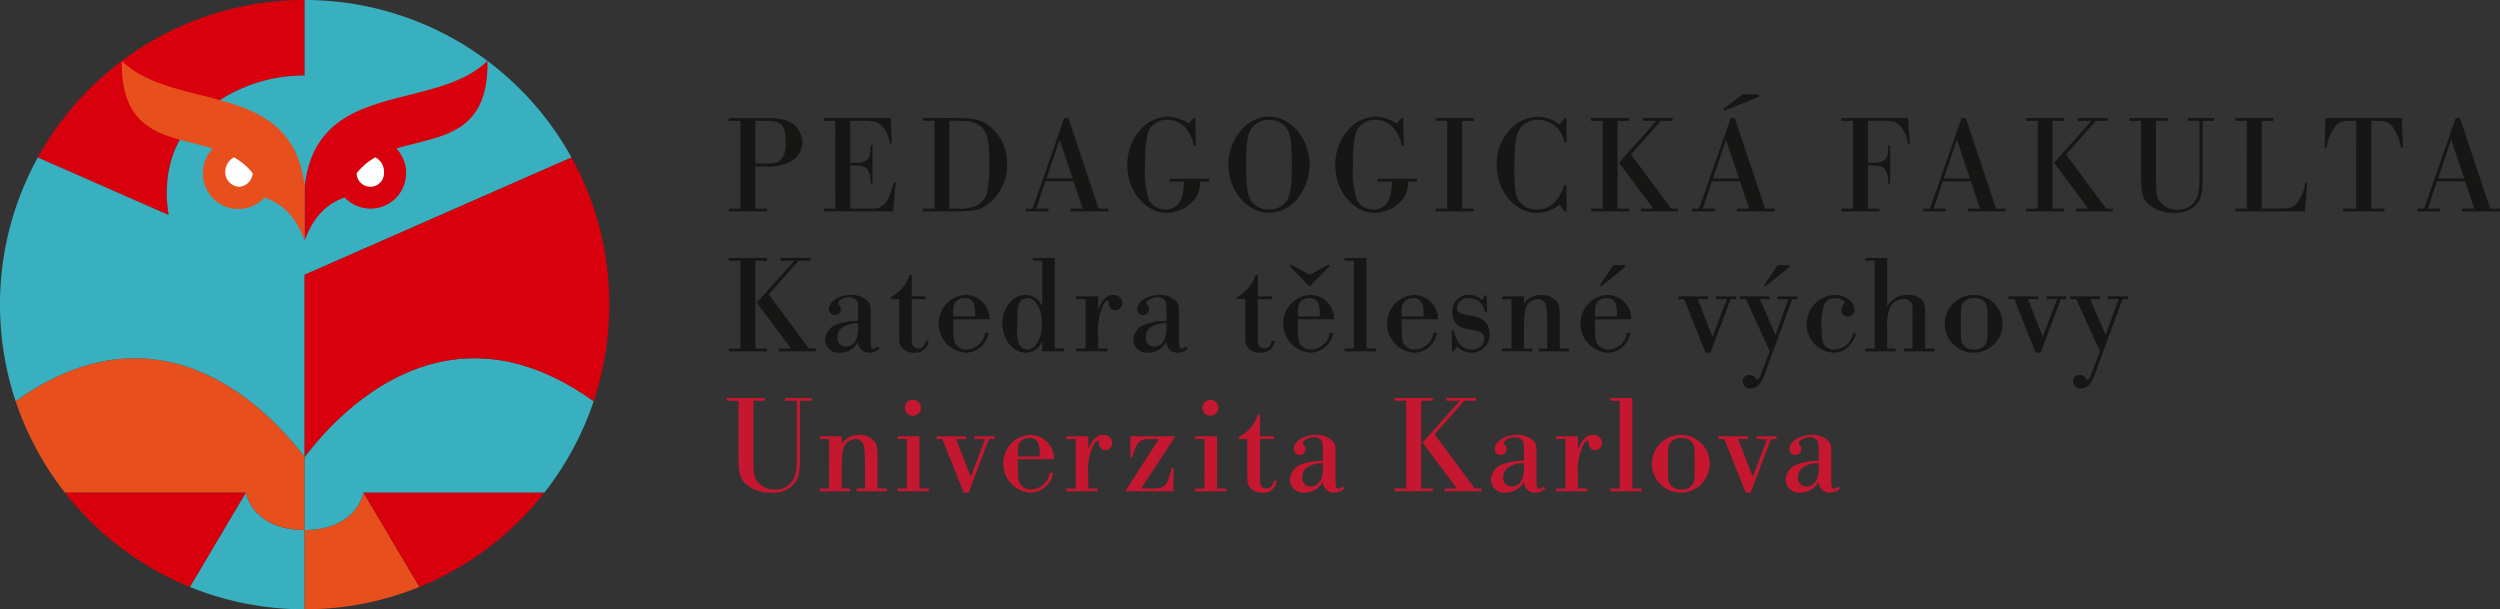
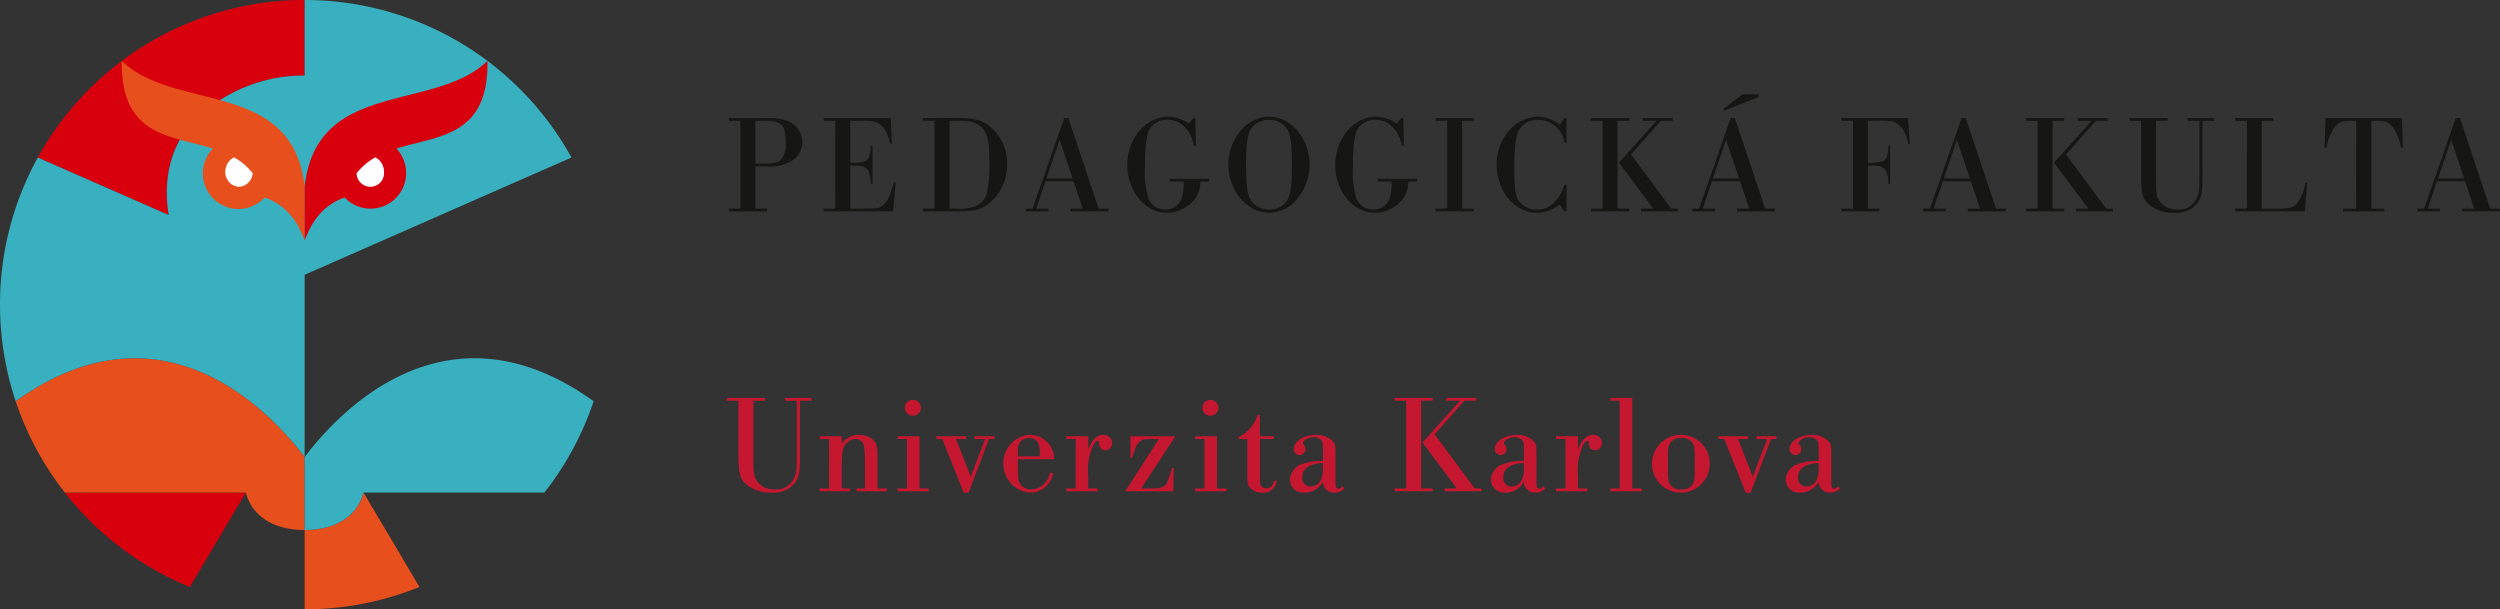
<svg xmlns="http://www.w3.org/2000/svg" width="307.728" height="75" viewBox="0 0 307.728 75">
  <rect x="0" y="0" width="307.728" height="75" fill="#333333" stroke="none" />
  <defs>
    <clipPath id="clip-path">
      <rect id="Rectangle_194" data-name="Rectangle 194" width="307.727" height="75" fill="none" />
    </clipPath>
  </defs>
  <g id="Group_148" data-name="Group 148" transform="translate(0 0)">
    <g id="Group_143" data-name="Group 143" transform="translate(0 0)" clip-path="url(#clip-path)">
      <path id="Path_169" data-name="Path 169" d="M202.025,45.413a3.615,3.615,0,0,1-.275,1.74,1.371,1.371,0,0,1-1.224.775,1.014,1.014,0,0,1-1.035-1.154,1.445,1.445,0,0,1,.775-1.31,3.257,3.257,0,0,1,1.758-.4Zm2.426,2.5c-.31.258-.344.275-.516.275a.256.256,0,0,1-.294-.206c-.069-.155-.069-.155-.069-1.793V44.292c0-1.5-.017-1.6-.394-2a2.822,2.822,0,0,0-2.032-.721c-1.431,0-2.705.807-2.705,1.72a.73.73,0,0,0,.741.759.734.734,0,0,0,.464-1.277.239.239,0,0,1-.086-.189c0-.328.706-.724,1.292-.724a1.292,1.292,0,0,1,.949.344c.189.225.224.4.224,1.38v1.188a7.044,7.044,0,0,0-2.5.38,2.126,2.126,0,0,0-1.565,1.929,1.639,1.639,0,0,0,1.823,1.6,2.548,2.548,0,0,0,2.241-1.341,1.345,1.345,0,0,0,1.445,1.341,1.652,1.652,0,0,0,1.189-.515Zm-8.3-5.825h.689v-.341h-2.463v.341h1.308l-1.774,4.635L192.1,42.085h1.241v-.341h-3.653v.341h.724l2.635,6.6h.6Zm-11.058-.12a1.506,1.506,0,0,1,1.4.6c.241.361.275.6.275,2.585,0,1.757-.034,2.066-.189,2.394a1.5,1.5,0,0,1-1.466.741,1.478,1.478,0,0,1-1.36-.6c-.261-.381-.278-.6-.278-2.568,0-1.81.017-2.086.191-2.43a1.48,1.48,0,0,1,1.43-.724m.017-.393a3.556,3.556,0,1,0,3.5,3.6,3.526,3.526,0,0,0-3.5-3.6m-7.576,6.6h-1.155v.343h3.84v-.343h-1.138V37.024h-2.7v.343h1.155Zm-6.683,0H169.7v.343h3.839v-.343H172.4v-1.6a7.126,7.126,0,0,1,.689-3.859c.155-.258.344-.43.464-.43.1,0,.155.086.172.241.017.344.017.344.069.464a.766.766,0,0,0,.706.466.843.843,0,0,0,.844-.878,1,1,0,0,0-1.085-1c-.792,0-1.4.582-1.86,1.806V41.744h-2.7v.341h1.154Zm-5.114-2.756a3.594,3.594,0,0,1-.276,1.74,1.371,1.371,0,0,1-1.224.775,1.014,1.014,0,0,1-1.035-1.154,1.448,1.448,0,0,1,.775-1.31,3.266,3.266,0,0,1,1.759-.4Zm2.426,2.5c-.31.258-.344.275-.517.275a.255.255,0,0,1-.292-.206c-.069-.155-.069-.155-.069-1.793V44.292c0-1.5-.017-1.6-.4-2a2.812,2.812,0,0,0-2.031-.721c-1.43,0-2.7.807-2.7,1.72a.729.729,0,0,0,.74.759.733.733,0,0,0,.464-1.277.239.239,0,0,1-.086-.189c0-.328.706-.724,1.294-.724a1.291,1.291,0,0,1,.947.344c.19.225.225.4.225,1.38v1.188a7.052,7.052,0,0,0-2.5.38,2.126,2.126,0,0,0-1.565,1.929,1.639,1.639,0,0,0,1.824,1.6,2.549,2.549,0,0,0,2.241-1.341,1.344,1.344,0,0,0,1.445,1.341,1.649,1.649,0,0,0,1.188-.515ZM154.745,41.5l3.668-4.135h1.446v-.343h-3.668v.343h1.688l-4.616,5.151,4.22,5.65h-1.5v.343h4.53v-.343h-.827Zm-3.494,6.666h-1.43v.343h4.7v-.343h-1.429v-10.8h1.429v-.343h-4.7v.343h1.43ZM141,45.413a3.594,3.594,0,0,1-.276,1.74,1.371,1.371,0,0,1-1.224.775,1.014,1.014,0,0,1-1.035-1.154,1.445,1.445,0,0,1,.775-1.31,3.263,3.263,0,0,1,1.759-.4Zm2.426,2.5c-.311.258-.345.275-.517.275a.255.255,0,0,1-.292-.206c-.069-.155-.069-.155-.069-1.793V44.292c0-1.5-.017-1.6-.4-2a2.812,2.812,0,0,0-2.031-.721c-1.431,0-2.7.807-2.7,1.72a.729.729,0,0,0,.74.759.733.733,0,0,0,.464-1.277.239.239,0,0,1-.086-.189c0-.328.706-.724,1.294-.724a1.293,1.293,0,0,1,.947.344c.191.225.225.4.225,1.38v1.188a7.052,7.052,0,0,0-2.5.38,2.126,2.126,0,0,0-1.565,1.929,1.639,1.639,0,0,0,1.823,1.6A2.553,2.553,0,0,0,141,47.341a1.344,1.344,0,0,0,1.445,1.341,1.649,1.649,0,0,0,1.188-.515Zm-10.18-8.8h-.275a4.737,4.737,0,0,1-2.323,2.737v.239h1.05v4.359c0,1.069.034,1.259.344,1.621a1.79,1.79,0,0,0,1.462.618,1.629,1.629,0,0,0,1.81-1.463h-.345c-.12.639-.413.931-.93.931a.75.75,0,0,1-.655-.327c-.12-.189-.138-.345-.138-.845V42.085h1.722v-.341h-1.722Zm-6.113-1.843a.94.94,0,0,0-.963.963.955.955,0,0,0,.963.98.972.972,0,1,0,0-1.943m-.722,10.9H125.26v.343H129.1v-.343h-1.136V41.744h-2.7v.341h1.154Zm-3.567-6.424H117.3v2.634h.224c.38-1.277.466-1.466.792-1.844.31-.362.6-.448,1.585-.448h.913l-4.151,6.425h5.925l.034-2.876H122.4a10.786,10.786,0,0,1-.552,1.724c-.31.62-.741.81-1.86.81h-1.361Zm-12.279,6.424h-1.154v.343h3.839v-.343h-1.136v-1.6a7.126,7.126,0,0,1,.689-3.859c.155-.258.344-.43.464-.43.1,0,.155.086.173.241.017.344.017.344.069.464a.764.764,0,0,0,.705.466.843.843,0,0,0,.844-.878,1,1,0,0,0-1.085-1c-.792,0-1.394.582-1.86,1.806V41.744h-2.7v.341h1.154Zm-7.113-3.944v-.364c0-.861.069-1.154.31-1.447a1.4,1.4,0,0,1,1.121-.448,1.085,1.085,0,0,1,1.1.673,3.807,3.807,0,0,1,.138,1.586Zm4.461.341a2.942,2.942,0,0,0-.447-1.6,2.98,2.98,0,0,0-2.566-1.393,3.491,3.491,0,0,0-3.238,3.545,3.554,3.554,0,0,0,3.324,3.565,2.884,2.884,0,0,0,2.807-2.445h-.413a2.4,2.4,0,0,1-2.291,2.051,1.5,1.5,0,0,1-1.413-.794c-.189-.361-.224-.757-.224-2.429v-.5Zm-8.026-2.48h.689v-.341H98.115v.341h1.308L97.65,46.721l-1.808-4.635h1.241v-.341H93.431v.341h.722l2.635,6.6h.6Zm-9.37-4.819a.94.94,0,0,0-.963.963.955.955,0,0,0,.963.98.972.972,0,1,0,0-1.943m-.722,10.9H88.643v.343h3.839v-.343H91.345V41.744h-2.7v.341H89.8Zm-9.575,0H79.067v.343H82.8v-.343H81.768V46.118c0-2.118.1-2.86.431-3.343a1.679,1.679,0,0,1,1.258-.689,1.06,1.06,0,0,1,.863.431c.241.327.311.947.311,3v2.654H83.6v.343h3.719v-.343H86.177V44.344c0-1.277-.086-1.672-.48-2.1a2.539,2.539,0,0,0-1.756-.668,2.591,2.591,0,0,0-2.174,1.065v-.893h-2.7v.341h1.155Zm-3.979-10.8v6.58c0,1.9-.052,2.291-.344,2.947a2.4,2.4,0,0,1-2.361,1.394,2.513,2.513,0,0,1-2.154-.982c-.448-.639-.483-.931-.483-3.36v-6.58h1.431v-.343h-4.7v.343h1.43v6.58c0,2.274.155,2.947.877,3.654a4.712,4.712,0,0,0,3.221,1.082,3.29,3.29,0,0,0,2.86-1.221c.515-.759.618-1.31.618-3.515v-6.58h1.429v-.343h-3.27v.343Z" transform="translate(21.839 11.956)" fill="#c61730" />
-       <path id="Path_170" data-name="Path 170" d="M239.358,29.066h.689v-.341h-2.515v.341h1.36l-1.6,4.409-1.913-4.409h1.207v-.341h-3.668v.341h.741l2.928,6.425-.964,2.549c-.311.825-.38.913-.552.913-.086,0-.155-.053-.258-.191a.839.839,0,0,0-.724-.361.791.791,0,0,0-.827.81.9.9,0,0,0,.982.844c.775,0,1.275-.517,1.757-1.826Zm-7.579,0h.689v-.341h-2.463v.341h1.31L229.541,33.7l-1.808-4.635h1.24v-.341h-3.651v.341h.724l2.635,6.6h.6Zm-10.7-.12a1.509,1.509,0,0,1,1.4.6c.241.362.275.6.275,2.585,0,1.758-.034,2.068-.189,2.394a1.5,1.5,0,0,1-1.466.741,1.478,1.478,0,0,1-1.361-.6c-.259-.378-.276-.6-.276-2.566,0-1.808.017-2.085.191-2.43a1.478,1.478,0,0,1,1.43-.724m.017-.393a3.556,3.556,0,1,0,3.5,3.6,3.525,3.525,0,0,0-3.5-3.6m-12.245,6.6H207.7v.343h3.736v-.343H210.4v-2.5a6.258,6.258,0,0,1,.275-2.377,1.933,1.933,0,0,1,1.758-1.224,1.049,1.049,0,0,1,.9.38c.172.241.191.43.191,1.619v4.1h-1.036v.343h3.737v-.343h-1.155v-4.1c0-1.206-.052-1.5-.361-1.861a2.342,2.342,0,0,0-1.755-.634,2.792,2.792,0,0,0-2.551,1.393V24h-2.7v.343h1.154Zm-2.672-1.844a2.422,2.422,0,0,1-2.29,1.965,1.482,1.482,0,0,1-1.206-.533c-.275-.362-.361-.861-.361-2.121a8.022,8.022,0,0,1,.344-2.963A1.453,1.453,0,0,1,204,28.946c.568,0,1.188.275,1.188.534,0,.052-.017.069-.069.12a1.289,1.289,0,0,0-.344.811.77.77,0,0,0,.775.81.812.812,0,0,0,.808-.9c0-.949-1.119-1.773-2.41-1.773a3.58,3.58,0,0,0-3.459,3.6,3.488,3.488,0,0,0,3.3,3.512c1.326,0,2.221-.755,2.824-2.359Zm-9.264-8.422-1.671,2.463.155.172,2.876-2.342a.24.24,0,0,0,.086-.156c0-.1-.052-.138-.155-.138Zm1.791,4.183h.688v-.341h-2.514v.341h1.36l-1.6,4.409-1.912-4.409h1.206v-.341h-3.67v.341h.741l2.929,6.425-.966,2.549c-.31.825-.378.913-.55.913-.086,0-.155-.053-.258-.191a.841.841,0,0,0-.724-.361.791.791,0,0,0-.827.81.9.9,0,0,0,.982.844c.775,0,1.274-.517,1.757-1.826Zm-7.579,0h.689v-.341h-2.463v.341h1.31L188.893,33.7l-1.81-4.635h1.241v-.341h-3.651v.341h.724l2.635,6.6h.6ZM176.7,24.883l-1.671,2.463.155.172,2.876-2.342a.24.24,0,0,0,.086-.156c0-.1-.052-.138-.155-.138Zm-2.257,6.322v-.362c0-.863.069-1.155.31-1.449a1.4,1.4,0,0,1,1.121-.448,1.085,1.085,0,0,1,1.1.673,3.806,3.806,0,0,1,.138,1.586Zm4.461.341a2.945,2.945,0,0,0-.447-1.6,2.979,2.979,0,0,0-2.566-1.393A3.491,3.491,0,0,0,172.65,32.1a3.554,3.554,0,0,0,3.324,3.564,2.884,2.884,0,0,0,2.807-2.445h-.413a2.4,2.4,0,0,1-2.291,2.051,1.5,1.5,0,0,1-1.413-.792c-.189-.362-.224-.758-.224-2.43v-.5Zm-14.76,3.6h-1.154v.343h3.736v-.343h-1.033V33.1c0-2.119.1-2.86.431-3.343a1.672,1.672,0,0,1,1.258-.689,1.059,1.059,0,0,1,.861.431c.241.327.31.949.31,3v2.654h-1.033v.343h3.719v-.343H170.1V31.325c0-1.275-.086-1.672-.482-2.1a2.54,2.54,0,0,0-1.757-.668,2.586,2.586,0,0,0-2.171,1.065v-.893h-2.7v.341h1.154Zm-3.048-6.527h-.259l-.275.565a2.522,2.522,0,0,0-1.672-.651,2.032,2.032,0,0,0-2.031,2.117,2.168,2.168,0,0,0,.516,1.464c.344.378.757.533,1.81.724,1.24.189,1.635.464,1.635,1.121a1.419,1.419,0,0,1-1.549,1.308,1.966,1.966,0,0,1-1.621-.827,4.811,4.811,0,0,1-.619-1.533h-.241l.052,2.584h.189l.413-.55a2.629,2.629,0,0,0,1.81.721,2.21,2.21,0,0,0,2.2-2.307,2.317,2.317,0,0,0-.446-1.413,2.74,2.74,0,0,0-1.877-.827c-1.311-.241-1.689-.447-1.689-.982a1.354,1.354,0,0,1,1.48-1.189,1.97,1.97,0,0,1,1.966,1.707h.258ZM150.64,31.206v-.362c0-.863.069-1.155.31-1.449a1.4,1.4,0,0,1,1.119-.448,1.086,1.086,0,0,1,1.1.673,3.806,3.806,0,0,1,.138,1.586Zm4.461.341a2.945,2.945,0,0,0-.447-1.6,2.979,2.979,0,0,0-2.566-1.393,3.491,3.491,0,0,0-3.239,3.547,3.554,3.554,0,0,0,3.324,3.564,2.885,2.885,0,0,0,2.807-2.445h-.414a2.4,2.4,0,0,1-2.29,2.051,1.5,1.5,0,0,1-1.413-.792c-.189-.362-.224-.758-.224-2.43v-.5Zm-10.35,3.6H143.6v.343h3.838v-.343H146.3V24h-2.7v.343h1.154Zm-5.444-9.077-2.326-1.258-.138.172,2.463,2.532,2.48-2.532-.138-.172Zm-1.447,5.133v-.362c0-.863.069-1.155.311-1.449a1.4,1.4,0,0,1,1.119-.448,1.084,1.084,0,0,1,1.1.673,3.807,3.807,0,0,1,.138,1.586Zm4.461.341a2.945,2.945,0,0,0-.447-1.6,2.98,2.98,0,0,0-2.566-1.393,3.491,3.491,0,0,0-3.239,3.547,3.554,3.554,0,0,0,3.324,3.564,2.883,2.883,0,0,0,2.807-2.445h-.413A2.4,2.4,0,0,1,139.5,35.27a1.5,1.5,0,0,1-1.412-.792c-.19-.362-.225-.758-.225-2.43v-.5Zm-9.387-5.457h-.275a4.737,4.737,0,0,1-2.323,2.737v.239h1.05v4.36c0,1.068.034,1.257.344,1.619a1.788,1.788,0,0,0,1.462.618A1.628,1.628,0,0,0,135,34.2h-.344c-.12.638-.414.93-.93.93a.748.748,0,0,1-.655-.327c-.12-.19-.138-.345-.138-.844V29.066h1.722v-.341h-1.722Zm-11.262,6.3a3.615,3.615,0,0,1-.275,1.74,1.374,1.374,0,0,1-1.225.775,1.014,1.014,0,0,1-1.033-1.155,1.445,1.445,0,0,1,.775-1.308,3.257,3.257,0,0,1,1.758-.4Zm2.428,2.5c-.311.258-.345.275-.517.275a.255.255,0,0,1-.292-.206c-.069-.155-.069-.155-.069-1.793V31.273c0-1.5-.017-1.6-.4-2a2.816,2.816,0,0,0-2.031-.721c-1.431,0-2.7.807-2.7,1.72a.727.727,0,0,0,.74.758.707.707,0,0,0,.706-.74.714.714,0,0,0-.242-.534.242.242,0,0,1-.086-.191c0-.328.706-.724,1.292-.724a1.294,1.294,0,0,1,.949.344c.189.225.224.4.224,1.38v1.188a7.014,7.014,0,0,0-2.5.38,2.128,2.128,0,0,0-1.566,1.93,1.639,1.639,0,0,0,1.824,1.6,2.551,2.551,0,0,0,2.241-1.341,1.345,1.345,0,0,0,1.446,1.341,1.651,1.651,0,0,0,1.188-.515Zm-12.367.258h-1.154v.343h3.84v-.343h-1.138v-1.6a7.132,7.132,0,0,1,.689-3.86c.155-.258.344-.43.466-.43.1,0,.155.086.172.241.017.344.017.344.069.466a.766.766,0,0,0,.706.466.844.844,0,0,0,.844-.88,1,1,0,0,0-1.086-1c-.791,0-1.394.582-1.86,1.807V28.725h-2.7v.341h1.154Zm-7.2-6.2c1.036,0,1.827,1.345,1.827,3.137,0,1.827-.774,3.187-1.827,3.187a1.158,1.158,0,0,1-1-.672,5.326,5.326,0,0,1-.206-2.274c0-1.843.069-2.5.275-2.843a1.154,1.154,0,0,1,.93-.534M107.941,24h-2.7v.343h1.155v5.6a2.293,2.293,0,0,0-2.052-1.393c-1.568,0-2.856,1.6-2.856,3.53,0,1.965,1.306,3.581,2.891,3.581a2.132,2.132,0,0,0,2.017-1.479v1.307h2.686v-.343h-1.138Zm-12.5,7.2v-.362c0-.863.069-1.155.31-1.449a1.4,1.4,0,0,1,1.121-.448,1.085,1.085,0,0,1,1.1.673,3.807,3.807,0,0,1,.138,1.586Zm4.461.341a2.934,2.934,0,0,0-.448-1.6,2.976,2.976,0,0,0-2.565-1.393A3.491,3.491,0,0,0,93.647,32.1a3.554,3.554,0,0,0,3.324,3.564,2.884,2.884,0,0,0,2.807-2.445h-.414a2.4,2.4,0,0,1-2.29,2.051,1.5,1.5,0,0,1-1.413-.792c-.189-.362-.224-.758-.224-2.43v-.5ZM90.339,26.09h-.275a4.737,4.737,0,0,1-2.323,2.737v.239h1.05v4.36c0,1.068.034,1.257.345,1.619a1.786,1.786,0,0,0,1.462.618A1.628,1.628,0,0,0,92.406,34.2h-.345c-.12.638-.413.93-.93.93a.751.751,0,0,1-.655-.327c-.12-.19-.138-.345-.138-.844V29.066h1.722v-.341H90.339Zm-6.612,6.3a3.615,3.615,0,0,1-.275,1.74,1.373,1.373,0,0,1-1.224.775,1.015,1.015,0,0,1-1.035-1.155,1.444,1.444,0,0,1,.777-1.308,3.252,3.252,0,0,1,1.757-.4Zm2.426,2.5c-.31.258-.344.275-.516.275a.257.257,0,0,1-.294-.206c-.069-.155-.069-.155-.069-1.793V31.273c0-1.5-.017-1.6-.394-2a2.82,2.82,0,0,0-2.032-.721c-1.431,0-2.705.807-2.705,1.72a.729.729,0,0,0,.741.758.707.707,0,0,0,.706-.74.714.714,0,0,0-.242-.534.242.242,0,0,1-.086-.191c0-.328.708-.724,1.292-.724a1.292,1.292,0,0,1,.949.344c.191.225.224.4.224,1.38v1.188a7.014,7.014,0,0,0-2.5.38,2.126,2.126,0,0,0-1.565,1.93,1.639,1.639,0,0,0,1.823,1.6,2.548,2.548,0,0,0,2.241-1.341,1.345,1.345,0,0,0,1.445,1.341,1.652,1.652,0,0,0,1.189-.515ZM72.736,28.483,76.4,24.348h1.447V24H74.183v.343h1.688L71.254,29.5l4.22,5.65h-1.5v.343h4.53v-.343H77.68Zm-3.494,6.666h-1.43v.343h4.7v-.343h-1.43v-10.8h1.43V24h-4.7v.343h1.43Z" transform="translate(21.897 7.752)" fill="#161615" />
      <path id="Path_171" data-name="Path 171" d="M281.42,19.141H278.2l1.619-4.773Zm.12.341,1.119,3.362h-1.5v.341h4.667v-.341h-1.205L280.9,11.7h-.516l-3.893,11.144h-.827v.341h2.79v-.341h-1.5l1.119-3.362Zm-13.416,3.362h-1.619v.341h5.1v-.341H270v-10.8h.586c1.171,0,1.515.12,2,.724a5.426,5.426,0,0,1,1.033,2.566h.258l-.12-3.633h-9.4l-.12,3.633h.259a5.413,5.413,0,0,1,1.033-2.566c.482-.6.827-.724,2.015-.724h.586Zm-13.453,0h-1.429v.341h8.575l.292-3.547h-.241a5.529,5.529,0,0,1-1.035,2.568c-.447.517-.9.638-2.29.638h-2.032v-10.8h1.429V11.7h-4.7v.343h1.429Zm-5.838-10.8v6.58c0,1.9-.052,2.293-.345,2.947a2.4,2.4,0,0,1-2.36,1.394,2.517,2.517,0,0,1-2.155-.982c-.447-.638-.482-.93-.482-3.36v-6.58h1.43V11.7h-4.7v.343h1.429v6.58c0,2.275.156,2.947.878,3.653a4.7,4.7,0,0,0,3.22,1.083,3.287,3.287,0,0,0,2.86-1.221c.516-.758.618-1.308.618-3.515v-6.58h1.43V11.7h-3.27v.343Zm-16.417,4.134,3.668-4.134h1.447V11.7h-3.668v.343h1.688l-4.617,5.151,4.22,5.65h-1.5v.341h4.53v-.341h-.827Zm-3.494,6.667h-1.43v.341h4.7v-.341h-1.43v-10.8h1.43V11.7h-4.7v.343h1.43Zm-8.337-3.7h-3.221l1.619-4.773Zm.12.341,1.119,3.362h-1.5v.341H225v-.341h-1.206L220.069,11.7h-.517L215.66,22.844h-.827v.341h2.79v-.341h-1.5l1.121-3.362Zm-14.519,3.362h-1.43v.341h4.7v-.341h-1.43V17.538h.552c1,0,1.447.189,1.688.689a3.6,3.6,0,0,1,.275,1.586h.224V15.074h-.224c-.034,1.877-.361,2.154-2.515,2.137V12.042H209.1a9.872,9.872,0,0,1,1.791.052,1.852,1.852,0,0,1,1.205.689,4.016,4.016,0,0,1,.861,2.119h.224l-.224-3.2h-8.2v.343h1.43ZM192.6,8.772,190.22,10.58l.12.206,4-1.585c.189-.069.258-.155.258-.241,0-.138-.069-.189-.275-.189Zm-.431,10.369h-3.221l1.619-4.773Zm.12.341,1.121,3.362h-1.5v.341h4.667v-.341H195.37L191.65,11.7h-.517l-3.892,11.144h-.827v.341h2.79v-.341h-1.5l1.119-3.362Zm-13.418-3.306,3.668-4.134h1.447V11.7h-3.668v.343H182l-4.617,5.151,4.22,5.65h-1.5v.341h4.531v-.341h-.827Zm-3.494,6.667h-1.43v.341h4.7v-.341h-1.43v-10.8h1.43V11.7h-4.7v.343h1.43Zm-4.446-2.91h-.258c-.706,2.015-1.808,3.031-3.342,3.031a2.669,2.669,0,0,1-2.274-1.068c-.413-.6-.55-1.619-.55-3.981,0-2.514.172-4,.533-4.669a2.615,2.615,0,0,1,2.429-1.326,3.259,3.259,0,0,1,3.2,2.809h.258V11.7h-.258l-.586.807a4.457,4.457,0,0,0-2.687-.979,4.866,4.866,0,0,0-2.91,1.1,6.172,6.172,0,0,0-2.151,4.842c0,3.223,2.22,5.89,4.907,5.89a4.671,4.671,0,0,0,2.842-1.015l.586.843h.258Zm-14.69,2.91H154.81v.341h4.7v-.341h-1.431v-10.8h1.431V11.7h-4.7v.343h1.429ZM150.829,11.7h-.224l-.586.687a4.57,4.57,0,0,0-2.532-.859c-2.738,0-5.028,2.686-5.028,5.925s2.2,5.905,4.874,5.905a4.439,4.439,0,0,0,3.582-1.877,3.743,3.743,0,0,0,.534-1.965h1.085v-.341h-4.858v.341H149.4a6.472,6.472,0,0,1-.241,2.035,2.079,2.079,0,0,1-2,1.413,2.227,2.227,0,0,1-2.1-1.344,12.735,12.735,0,0,1-.414-4.184c0-2.344.206-3.843.62-4.479a2.478,2.478,0,0,1,2.118-1.035,2.856,2.856,0,0,1,2.049.792,4.384,4.384,0,0,1,1.224,2.412h.258Zm-16.517.222a2.65,2.65,0,0,1,2.154,1.016c.482.689.655,1.844.655,4.583,0,2.361-.156,3.567-.552,4.239a2.543,2.543,0,0,1-2.257,1.205,2.623,2.623,0,0,1-2.154-1.016c-.5-.689-.672-1.86-.672-4.5,0-2.429.155-3.651.552-4.325a2.548,2.548,0,0,1,2.274-1.205m-.017-.394c-2.688,0-4.994,2.72-4.994,5.907,0,3.2,2.306,5.924,5.011,5.924a4.5,4.5,0,0,0,3.324-1.531,6.787,6.787,0,0,0,1.67-4.307c0-3.29-2.271-5.993-5.011-5.993m-9.061.172h-.224l-.586.687a4.57,4.57,0,0,0-2.532-.859c-2.738,0-5.027,2.686-5.027,5.925s2.2,5.905,4.872,5.905a4.438,4.438,0,0,0,3.582-1.877,3.756,3.756,0,0,0,.534-1.965h1.085v-.341h-4.858v.341H123.8a6.472,6.472,0,0,1-.241,2.035,2.079,2.079,0,0,1-2,1.413,2.231,2.231,0,0,1-2.1-1.344,12.785,12.785,0,0,1-.413-4.184c0-2.344.206-3.843.62-4.479a2.478,2.478,0,0,1,2.118-1.035,2.856,2.856,0,0,1,2.049.792,4.393,4.393,0,0,1,1.224,2.412h.258Zm-15.1,7.441h-3.221l1.619-4.773Zm.12.341,1.119,3.362h-1.5v.341h4.669v-.341h-1.207L109.613,11.7H109.1L105.2,22.844h-.827v.341h2.79v-.341h-1.5l1.119-3.362Zm-15.28,3.362v-10.8h.689a14.242,14.242,0,0,1,1.6.052,2.848,2.848,0,0,1,1.793.861c.62.708.827,1.741.827,4.256a15.593,15.593,0,0,1-.31,3.756A2.457,2.457,0,0,1,98.022,22.6a5.621,5.621,0,0,1-2.258.241Zm-1.84,0H91.7v.341h4.079c2.189,0,2.965-.171,3.93-.876a6.013,6.013,0,0,0,2.357-4.944,5.767,5.767,0,0,0-2-4.531c-1.068-.911-1.93-1.135-4.446-1.135H91.7v.343h1.429Zm-12.212,0H79.491v.341h8.541l.327-3.581h-.224c-.534,1.879-.827,2.465-1.464,2.913-.4.292-.552.327-1.722.327H82.761V17.538h.55c1,0,1.447.189,1.688.689a3.537,3.537,0,0,1,.275,1.586H85.5V15.074h-.225c-.034,1.877-.361,2.154-2.514,2.137V12.042h1.326a7.083,7.083,0,0,1,1.361.052,2.112,2.112,0,0,1,1.412.792,4.6,4.6,0,0,1,.792,1.965h.224l-.12-3.151H79.491v.343h1.429ZM71.082,17.3V12.042h1.155c2.1,0,2.568.482,2.568,2.671a2.939,2.939,0,0,1-.585,2.137c-.345.327-.863.448-1.966.448Zm-1.84,5.546h-1.43v.341h4.7v-.341H71.082v-5.2h1.172a5.52,5.52,0,0,0,3.29-.669,2.677,2.677,0,0,0,1.326-2.308,2.871,2.871,0,0,0-2.22-2.738,7.658,7.658,0,0,0-2.43-.224H67.812v.343h1.43Z" transform="translate(21.897 2.833)" fill="#161615" />
-       <path id="Path_172" data-name="Path 172" d="M24.553,45.827,17.666,57.449A37.409,37.409,0,0,0,31.795,60.2v-9.76c-3.851,0-6.5-1.734-7.242-4.614" transform="translate(5.705 14.798)" fill="#38b0bf" />
      <path id="Path_173" data-name="Path 173" d="M28.309,45.831v0H6.031a37.623,37.623,0,0,0,15.393,11.62Z" transform="translate(1.947 14.798)" fill="#d9000d" />
      <path id="Path_174" data-name="Path 174" d="M37.029,45.482C33.5,40.851,20.055,25.271,1.455,38.623A37.684,37.684,0,0,0,7.509,49.861H29.789c.747,2.88,3.389,4.614,7.242,4.614V45.484Z" transform="translate(0.47 10.764)" fill="#e74f1d" />
      <path id="Path_175" data-name="Path 175" d="M35.589,45.827l6.887,11.622A37.409,37.409,0,0,1,28.347,60.2v-9.76c3.851,0,6.5-1.734,7.242-4.614" transform="translate(9.154 14.798)" fill="#e74f1d" />
-       <path id="Path_176" data-name="Path 176" d="M33.823,45.831l0,0H56.1a37.6,37.6,0,0,1-15.392,11.62Z" transform="translate(10.921 14.798)" fill="#d9000d" />
      <path id="Path_177" data-name="Path 177" d="M28.347,45.482c3.526-4.632,16.974-20.211,35.574-6.859a37.684,37.684,0,0,1-6.054,11.238H35.588c-.747,2.88-3.389,4.614-7.242,4.614V45.484Z" transform="translate(9.153 10.764)" fill="#38b0bf" />
      <path id="Path_178" data-name="Path 178" d="M3.519,19.39A37.488,37.488,0,0,1,36.363,0V9.3a19.1,19.1,0,0,0-13.608,5.583c-4.671,4.728-3.114,11.582-3.113,11.587h0Z" transform="translate(1.136 0)" fill="#d9000d" />
      <path id="Path_179" data-name="Path 179" d="M4.655,19.39l16.124,7.083c0-.005-1.558-6.859,3.113-11.587A19.1,19.1,0,0,1,37.5,9.3V0A37.487,37.487,0,0,1,70.345,19.39c-1.06.462-8.559,3.756-16.124,7.083-.015.009-16.722,7.351-16.722,7.351V56.248h0c-3.527-4.63-16.974-20.211-35.574-6.858A37.742,37.742,0,0,1,0,37.5,37.333,37.333,0,0,1,4.655,19.39" transform="translate(0 0)" fill="#38b0bf" />
-       <path id="Path_180" data-name="Path 180" d="M61.191,14.657a37.333,37.333,0,0,1,4.655,18.109,37.742,37.742,0,0,1-1.925,11.889c-18.6-13.354-32.048,2.228-35.574,6.858h0V29.091s30.62-13.466,32.844-14.434" transform="translate(9.154 4.733)" fill="#d9000d" />
      <path id="Path_181" data-name="Path 181" d="M11.338,5.669C11.18,15,17.389,14.846,22.548,16.453a4.384,4.384,0,1,0,6.367,6.027c3.536,1.214,4.522,4.385,4.924,5.259v-6.62c-1.509-13.252-15.953-9.111-22.5-15.45" transform="translate(3.66 1.831)" fill="#e74f1d" />
      <path id="Path_182" data-name="Path 182" d="M20.963,16.423a1.8,1.8,0,0,0,1.7,1.845,1.806,1.806,0,0,0,1.672-1.675,7.746,7.746,0,0,0-2.3-1.955,1.993,1.993,0,0,0-1.07,1.785" transform="translate(6.769 4.727)" fill="#fff" />
      <path id="Path_183" data-name="Path 183" d="M50.848,5.669C51.006,15,44.8,14.846,39.638,16.453a4.383,4.383,0,1,1-6.366,6.027c-3.537,1.214-4.523,4.385-4.925,5.259v-6.62c1.509-13.252,15.953-9.111,22.5-15.45" transform="translate(9.154 1.831)" fill="#d9000d" />
      <path id="Path_184" data-name="Path 184" d="M36.552,16.423a1.688,1.688,0,1,1-3.369.171,7.746,7.746,0,0,1,2.3-1.955,1.993,1.993,0,0,1,1.07,1.785" transform="translate(10.715 4.727)" fill="#fff" />
    </g>
  </g>
</svg>